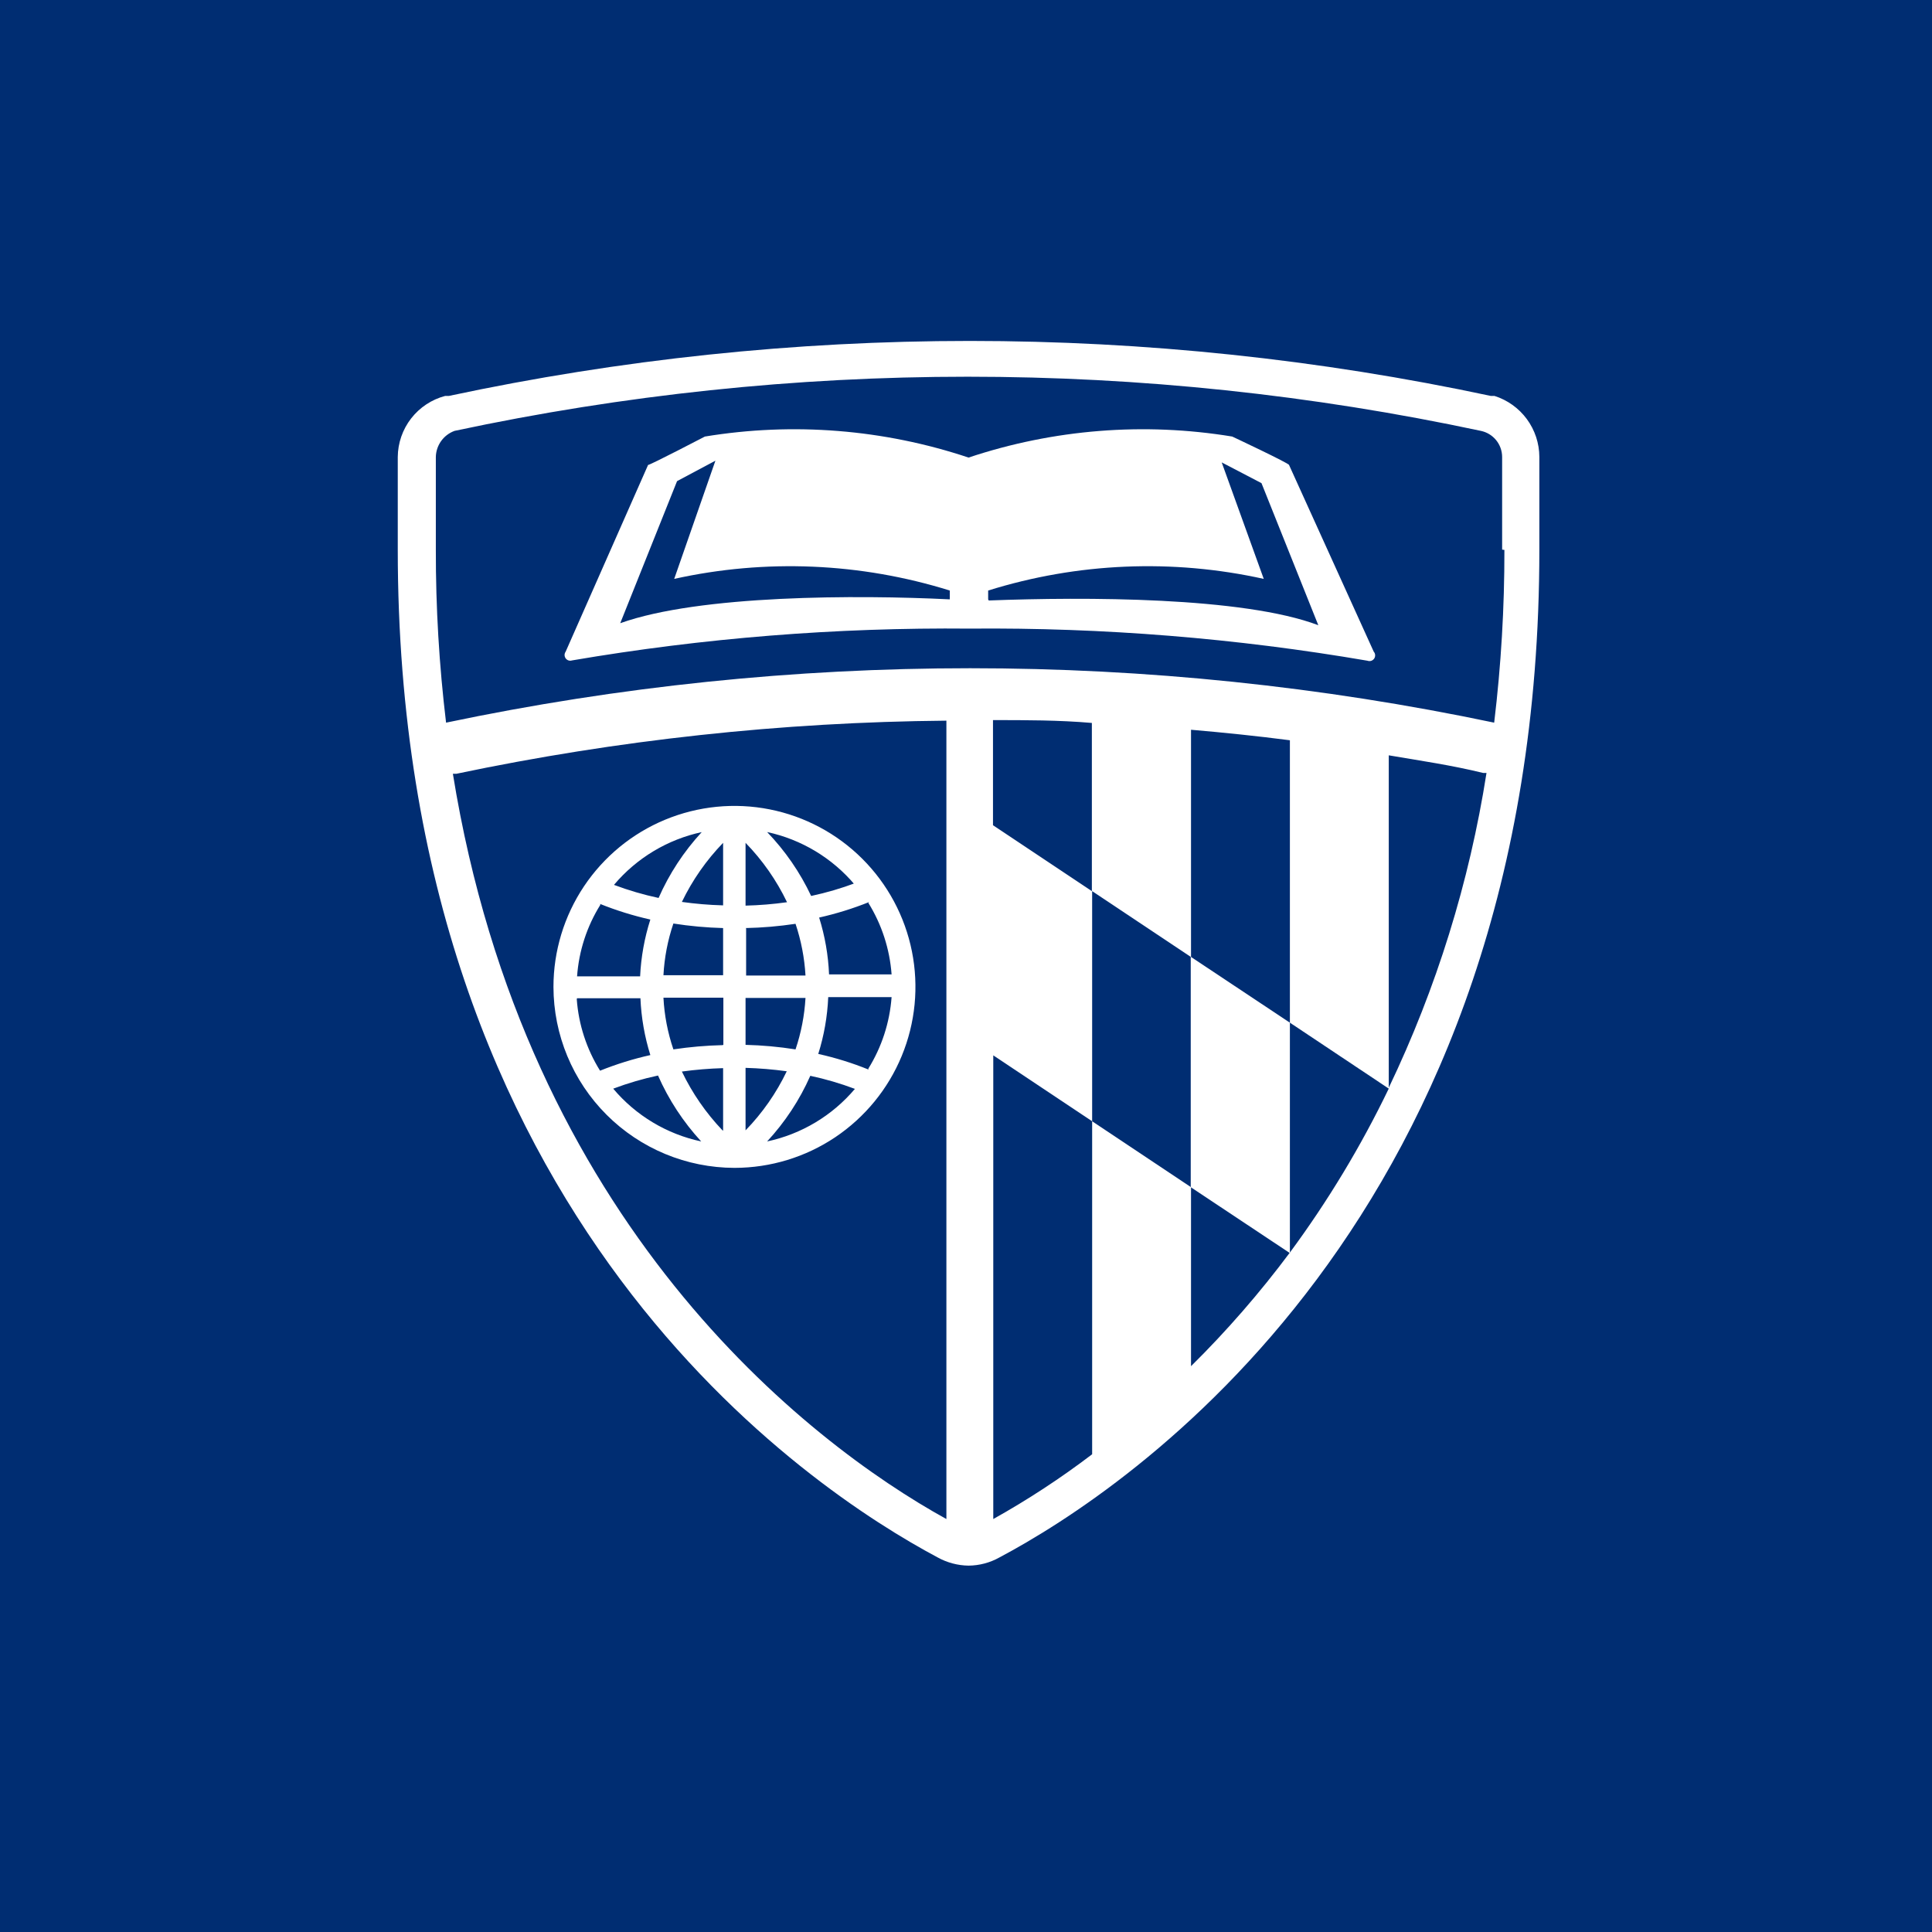
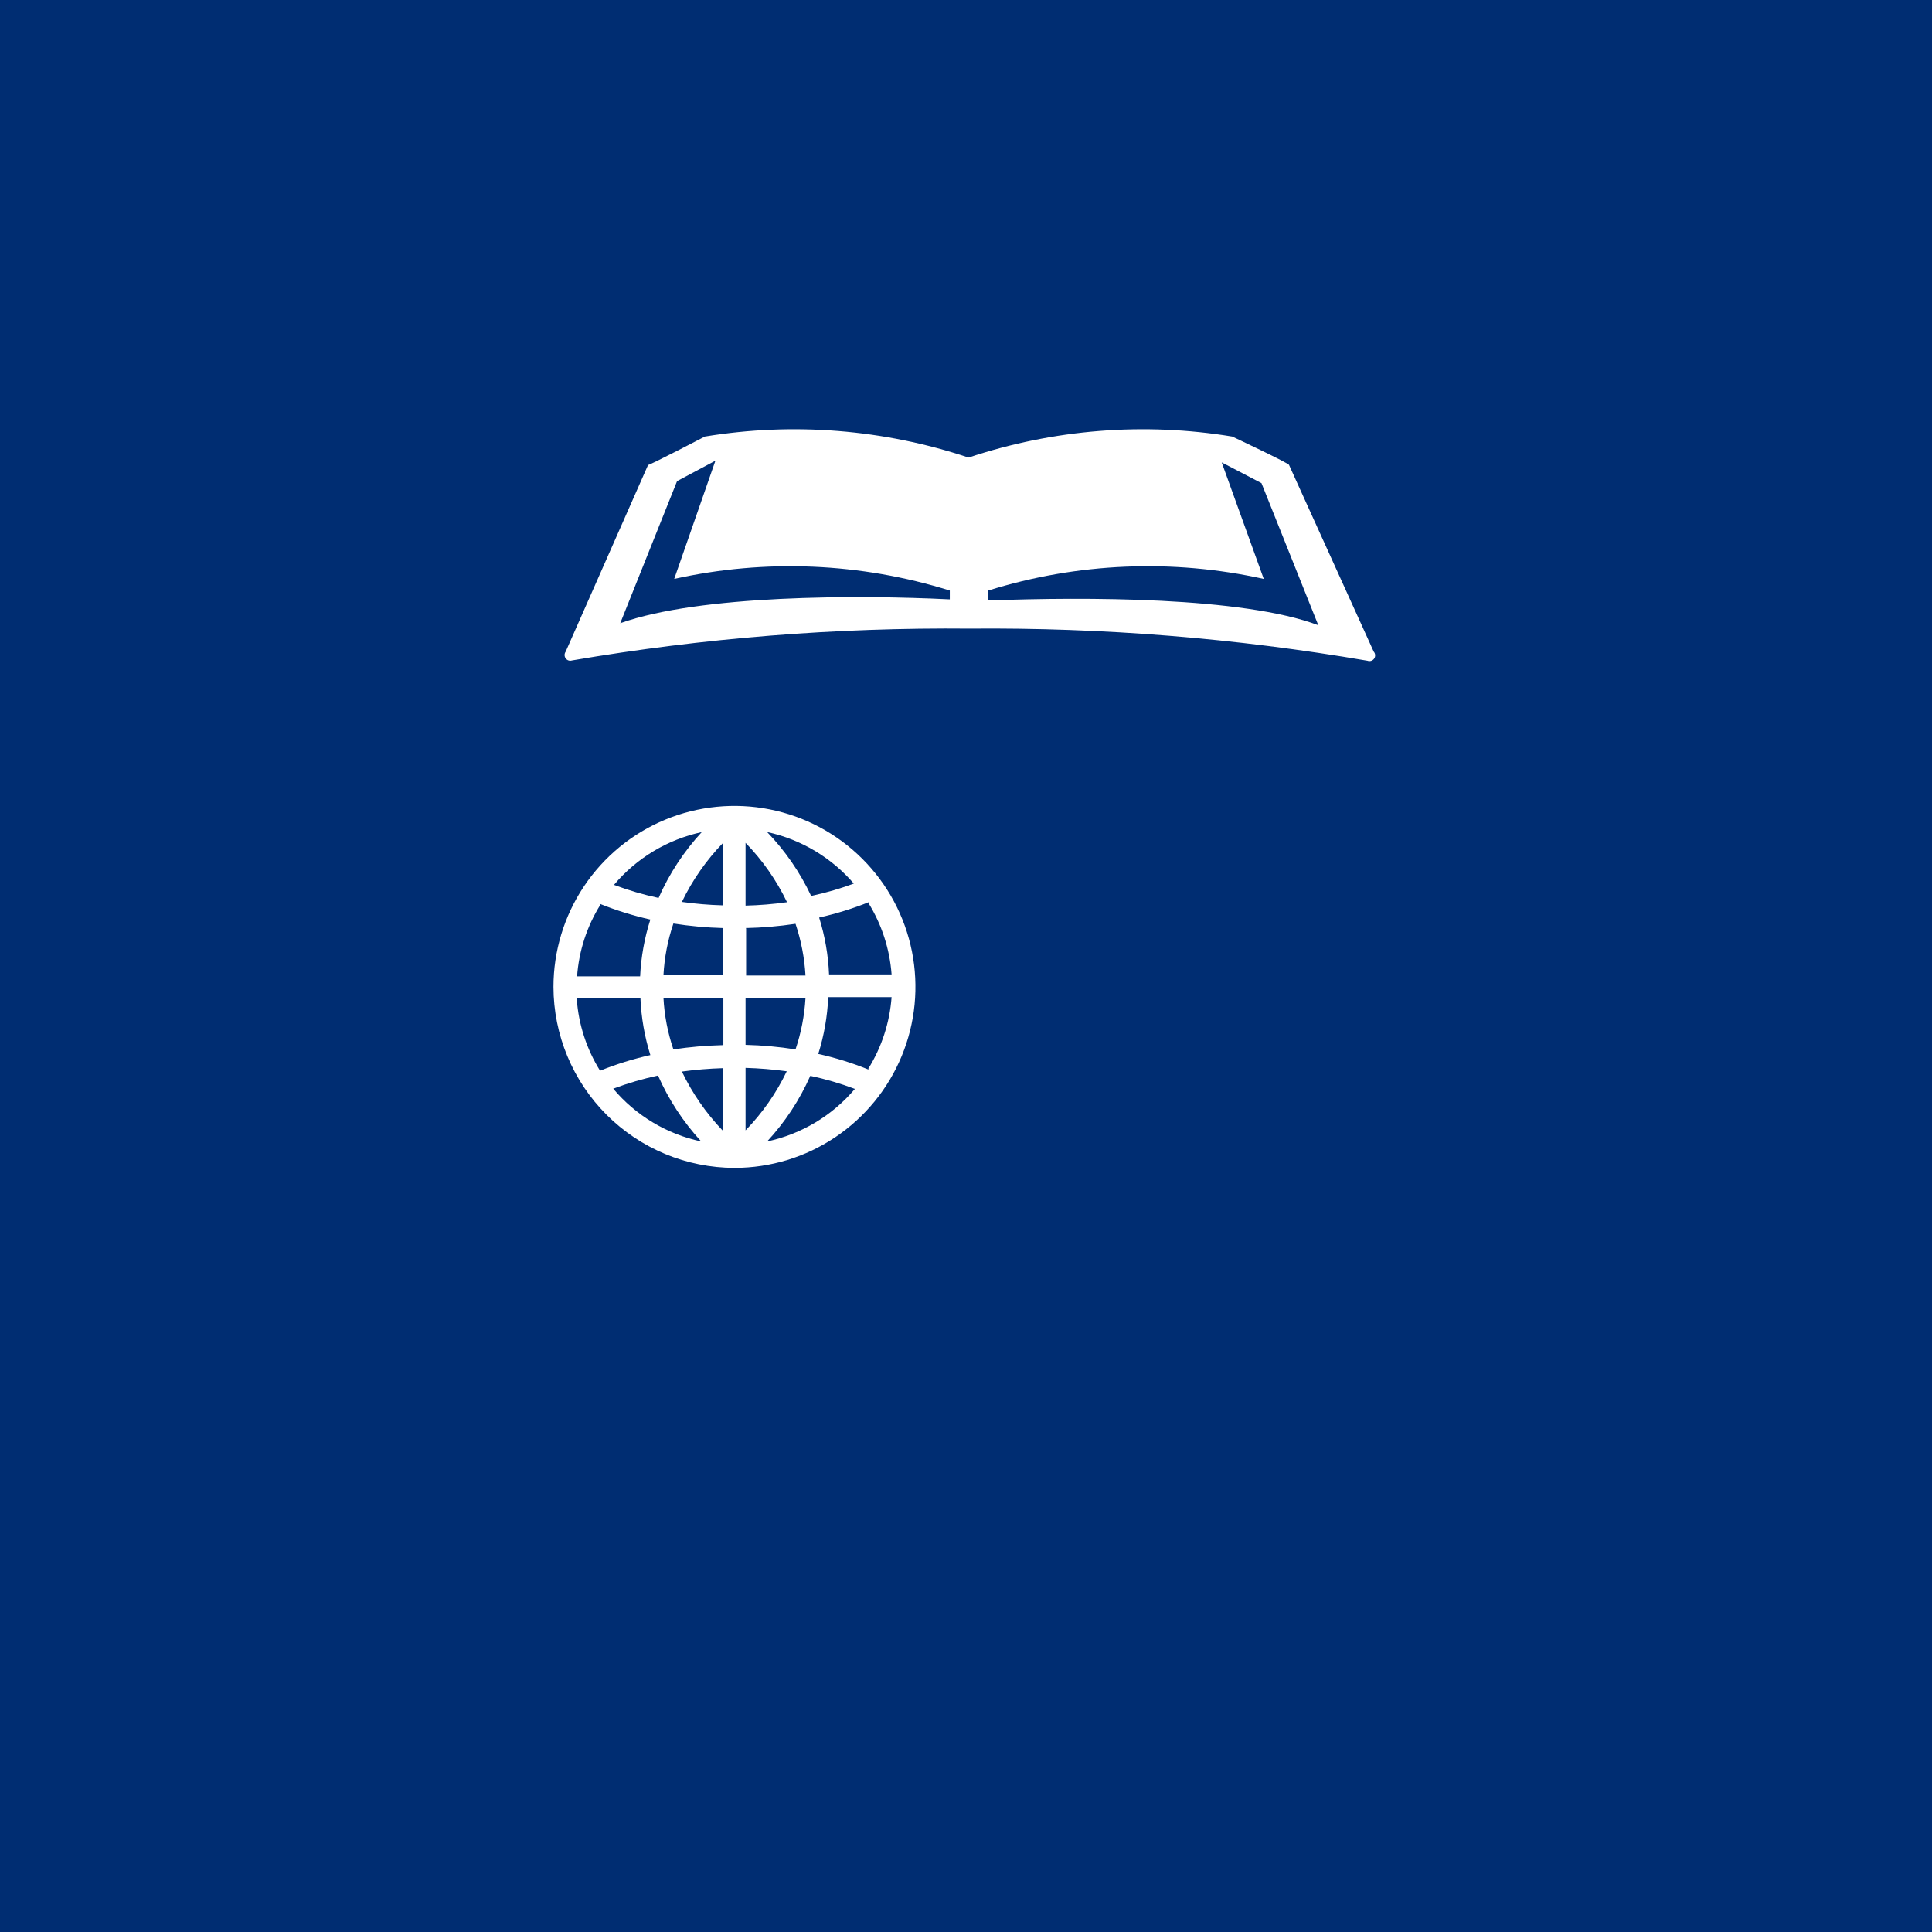
<svg xmlns="http://www.w3.org/2000/svg" width="68" height="68" viewBox="0 0 68 68" fill="none">
  <rect width="68" height="68" fill="#002D72" />
  <path d="M45.37 16.365C45.37 16.305 43.37 15.365 43.37 15.365C40.263 14.854 37.078 15.108 34.09 16.105C31.103 15.108 27.918 14.854 24.81 15.365C24.81 15.365 22.89 16.365 22.81 16.365L19.91 22.935C19.885 22.969 19.872 23.01 19.871 23.052C19.871 23.094 19.884 23.135 19.908 23.17C19.932 23.204 19.967 23.23 20.007 23.244C20.047 23.257 20.09 23.258 20.13 23.245C24.754 22.455 29.44 22.081 34.13 22.125C38.821 22.084 43.507 22.462 48.13 23.255C48.172 23.271 48.218 23.272 48.261 23.259C48.303 23.245 48.34 23.218 48.366 23.181C48.391 23.144 48.403 23.1 48.4 23.055C48.398 23.011 48.38 22.968 48.35 22.935L45.37 16.365ZM33.42 21.095C30.19 20.935 24.62 20.935 21.83 21.935L23.83 16.935L25.18 16.215L23.73 20.375C26.944 19.663 30.288 19.805 33.43 20.785V21.095H33.42ZM34.78 21.095V20.785C37.922 19.804 41.267 19.663 44.48 20.375L43 16.275L44.4 17.005L46.4 22.005C43.75 21.005 38.18 21.005 34.8 21.135" fill="white" />
-   <path d="M52.6 13.935H52.47C40.383 11.355 27.887 11.355 15.8 13.935H15.72H15.67C15.194 14.06 14.773 14.339 14.471 14.727C14.169 15.116 14.004 15.593 14 16.085V19.345C14 42.935 28.57 52.455 33 54.815C33.334 55 33.708 55.1 34.09 55.105C34.472 55.102 34.847 55.002 35.18 54.815C39.63 52.455 54.18 42.895 54.18 19.355V16.085C54.179 15.605 54.025 15.139 53.741 14.752C53.457 14.366 53.057 14.079 52.6 13.935ZM33.31 53.465C28.38 50.745 18.49 43.035 15.94 27.235H16.06C21.734 26.043 27.512 25.416 33.31 25.365V53.465ZM48.88 38.315C47.903 40.343 46.737 42.275 45.4 44.085C44.342 45.504 43.179 46.841 41.92 48.085V41.785L38.44 39.465V51.185C37.335 52.026 36.172 52.788 34.96 53.465V37.145L38.44 39.465V31.365L41.92 33.685V25.685C43.08 25.785 44.25 25.905 45.4 26.055V35.995L48.88 38.315V26.585C50 26.775 51.1 26.935 52.2 27.205H52.32C51.718 31.046 50.559 34.779 48.88 38.285M34.95 29.045V25.345C36.11 25.345 37.27 25.345 38.43 25.445V31.365L34.95 29.045ZM52.95 19.355C52.953 21.387 52.833 23.418 52.59 25.435C40.426 22.881 27.864 22.881 15.7 25.435C15.457 23.414 15.336 21.381 15.34 19.345V16.085C15.344 15.883 15.409 15.687 15.527 15.523C15.645 15.358 15.81 15.234 16 15.165C27.906 12.624 40.214 12.624 52.12 15.165C52.332 15.209 52.522 15.324 52.659 15.492C52.795 15.659 52.87 15.869 52.87 16.085V19.345L52.95 19.355Z" fill="white" />
-   <path d="M45.4 35.995L41.91 33.675V41.785L45.4 44.105V35.995Z" fill="white" />
  <path d="M25.86 41.105C27.12 41.103 28.351 40.728 29.397 40.027C30.443 39.325 31.258 38.33 31.738 37.166C32.219 36.002 32.344 34.721 32.097 33.486C31.85 32.251 31.242 31.117 30.351 30.227C29.46 29.337 28.325 28.732 27.09 28.487C25.854 28.242 24.574 28.369 23.41 28.851C22.247 29.333 21.253 30.15 20.553 31.197C19.854 32.244 19.48 33.476 19.48 34.735C19.483 36.424 20.155 38.042 21.349 39.236C22.543 40.43 24.162 41.102 25.851 41.105M27 40.175C27.631 39.494 28.145 38.714 28.52 37.865C29.055 37.979 29.579 38.133 30.09 38.325C29.294 39.267 28.207 39.918 27 40.175ZM30.57 37.645C29.997 37.413 29.405 37.229 28.8 37.095C29.004 36.447 29.122 35.774 29.151 35.095H31.381C31.315 35.989 31.034 36.854 30.561 37.615M30.561 31.775C31.034 32.536 31.315 33.401 31.381 34.295H29.18C29.152 33.616 29.034 32.944 28.831 32.295C29.434 32.16 30.026 31.976 30.601 31.745M30.12 31.075C29.609 31.267 29.084 31.421 28.55 31.535C28.16 30.706 27.636 29.946 27 29.285C28.208 29.545 29.295 30.2 30.09 31.145M26.241 29.665C26.838 30.278 27.331 30.984 27.701 31.755C27.216 31.823 26.729 31.863 26.241 31.875V29.655V29.665ZM26.241 32.665C26.83 32.653 27.418 32.602 28 32.515C28.197 33.103 28.315 33.715 28.351 34.335H26.261V32.675L26.241 32.665ZM26.241 35.125H28.351C28.315 35.741 28.198 36.35 28 36.935C27.418 36.843 26.83 36.79 26.241 36.775V35.135V35.125ZM26.241 37.585C26.726 37.599 27.21 37.639 27.691 37.705C27.324 38.473 26.834 39.175 26.241 39.785V37.595V37.585ZM21.59 38.315C22.102 38.123 22.627 37.969 23.16 37.855C23.535 38.707 24.049 39.491 24.68 40.175C23.469 39.918 22.378 39.263 21.581 38.315M25.43 39.785C24.848 39.175 24.365 38.476 24 37.715C24.481 37.649 24.965 37.609 25.451 37.595V39.795L25.43 39.785ZM25.43 36.785C24.851 36.799 24.273 36.849 23.701 36.935C23.501 36.347 23.383 35.735 23.351 35.115H25.46V36.775L25.43 36.785ZM25.43 34.325H23.351C23.384 33.705 23.501 33.093 23.701 32.505C24.28 32.596 24.864 32.649 25.451 32.665V34.325H25.43ZM25.43 31.865C24.952 31.852 24.474 31.811 24 31.745C24.369 30.979 24.859 30.276 25.451 29.665V31.865H25.43ZM24.701 29.285C24.069 29.969 23.555 30.753 23.18 31.605C22.646 31.491 22.122 31.337 21.61 31.145C22.408 30.198 23.499 29.543 24.71 29.285M21.12 31.815C21.695 32.046 22.287 32.23 22.89 32.365C22.683 33.013 22.562 33.685 22.53 34.365H20.311C20.375 33.471 20.656 32.606 21.131 31.845M20.311 35.135H22.541C22.57 35.814 22.687 36.486 22.89 37.135C22.286 37.27 21.694 37.454 21.12 37.685C20.646 36.924 20.364 36.059 20.3 35.165" fill="white" />
</svg>